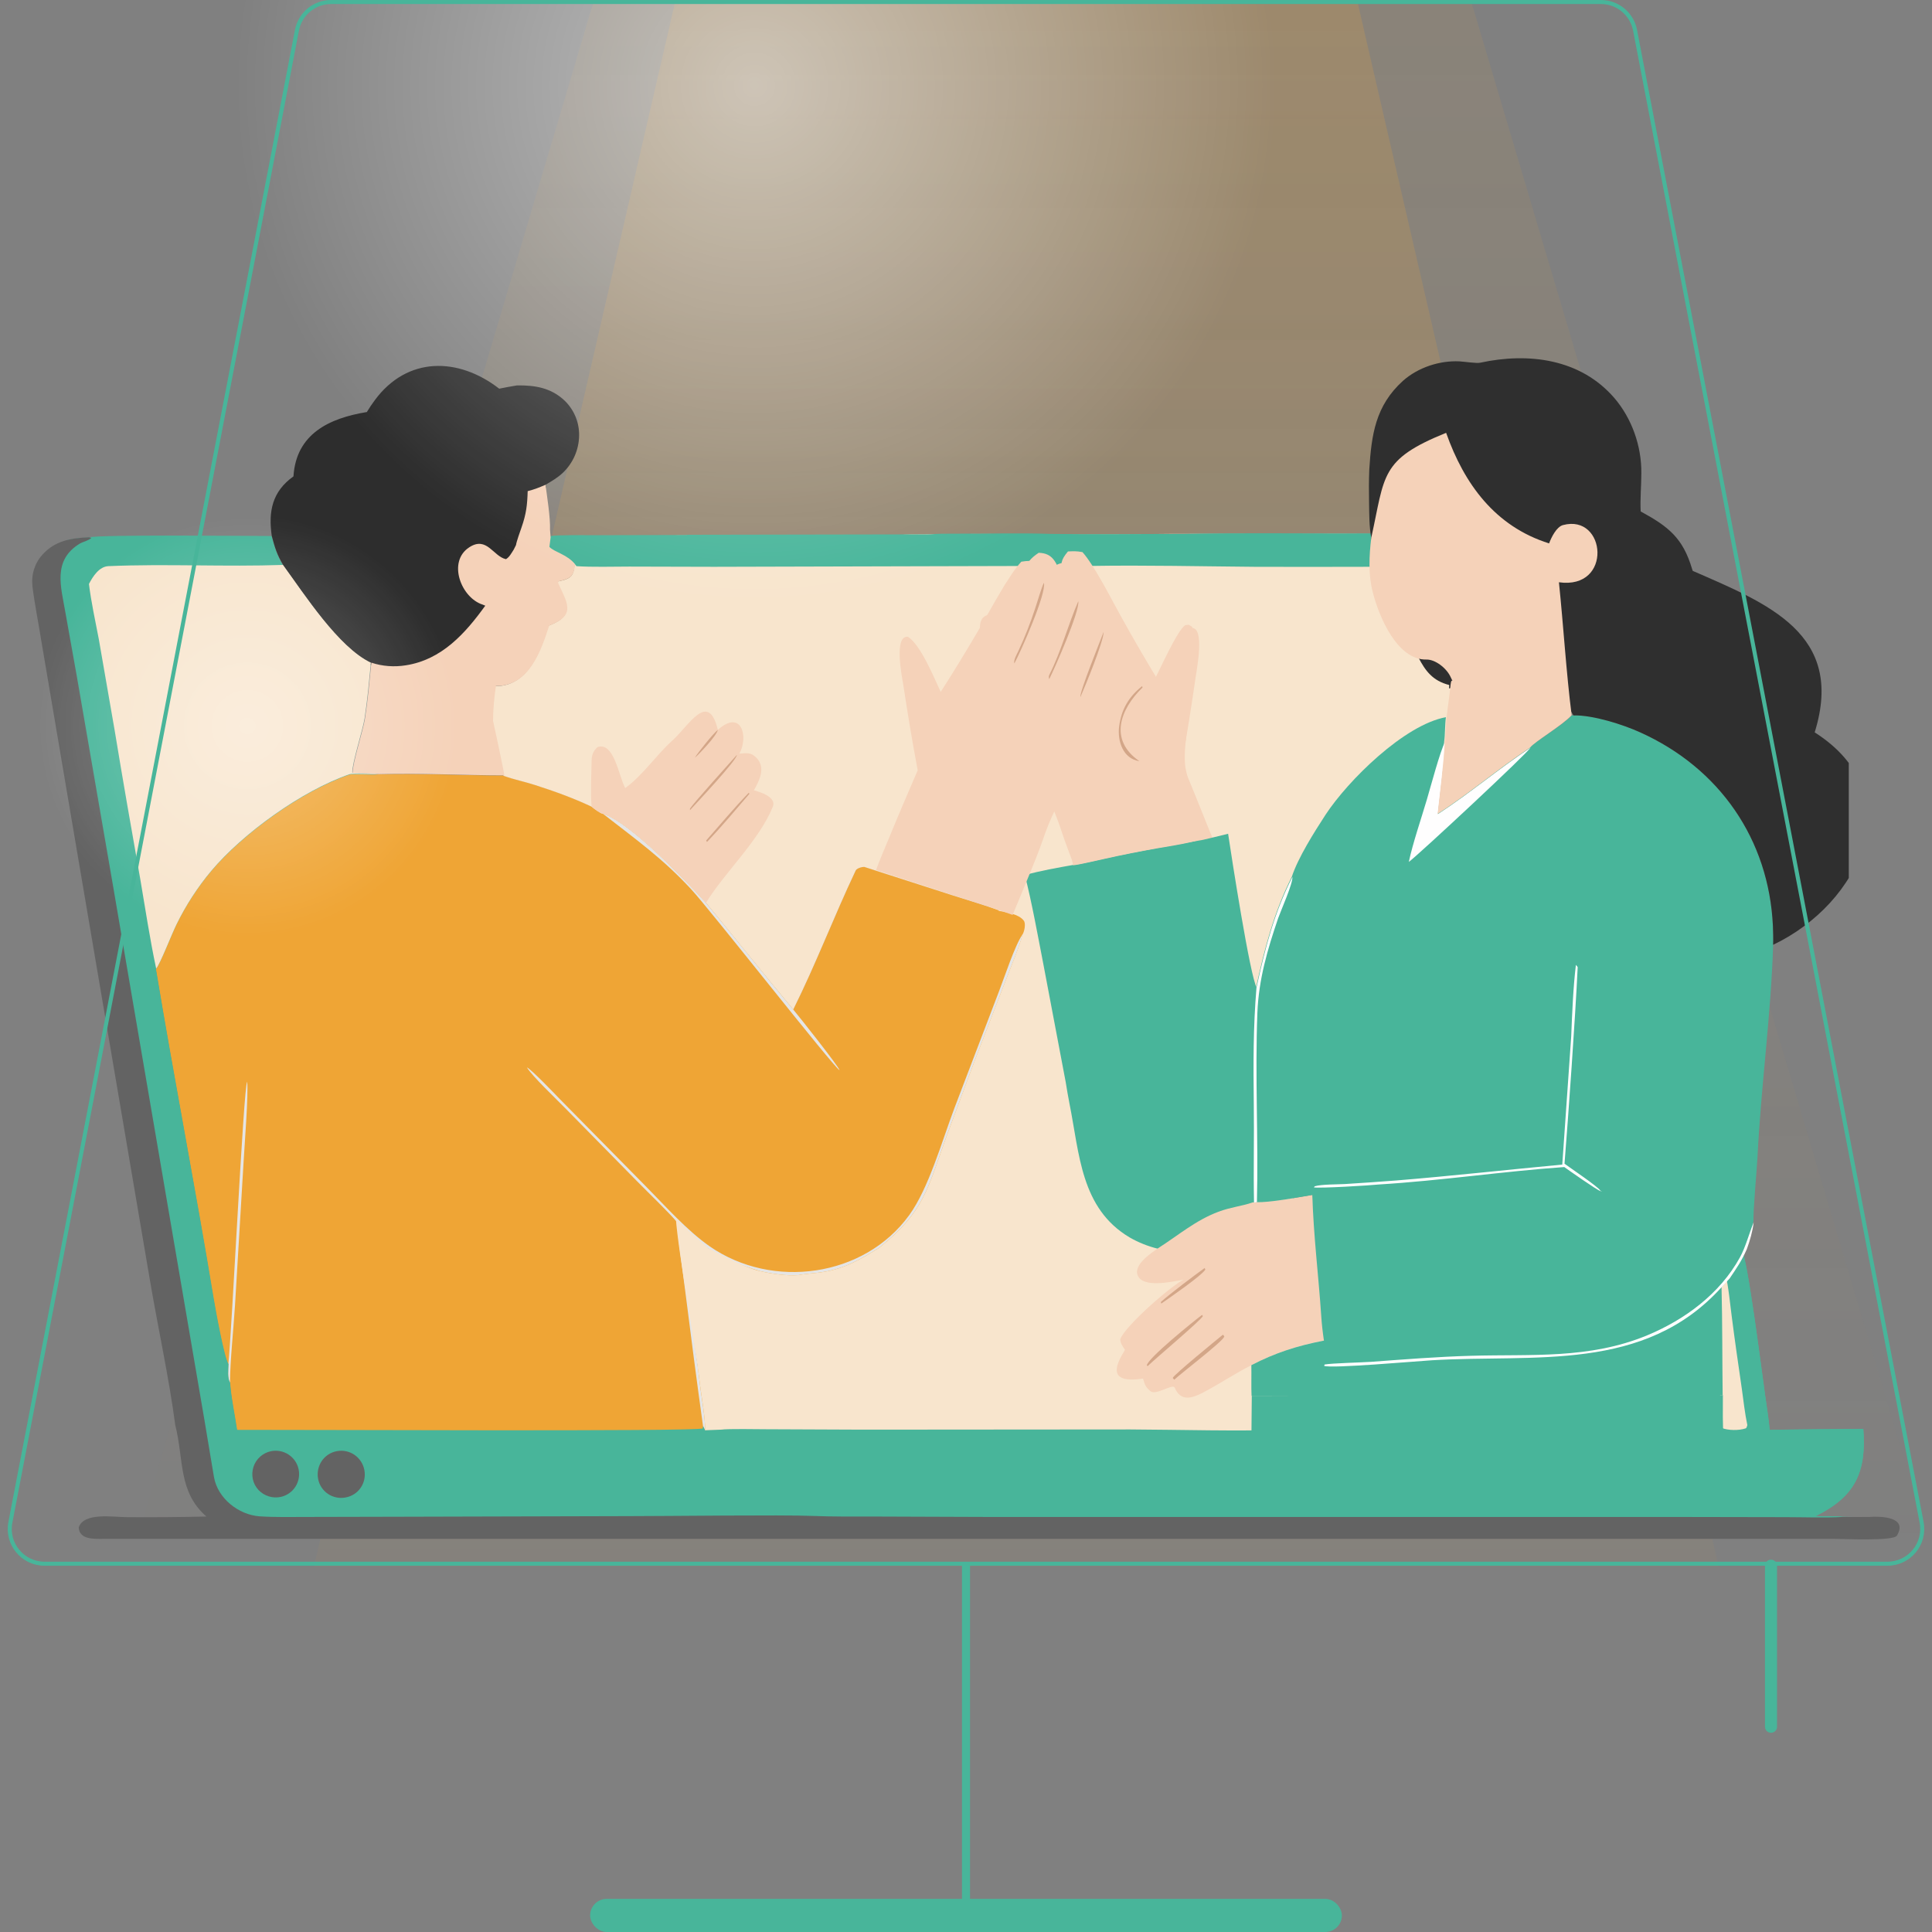
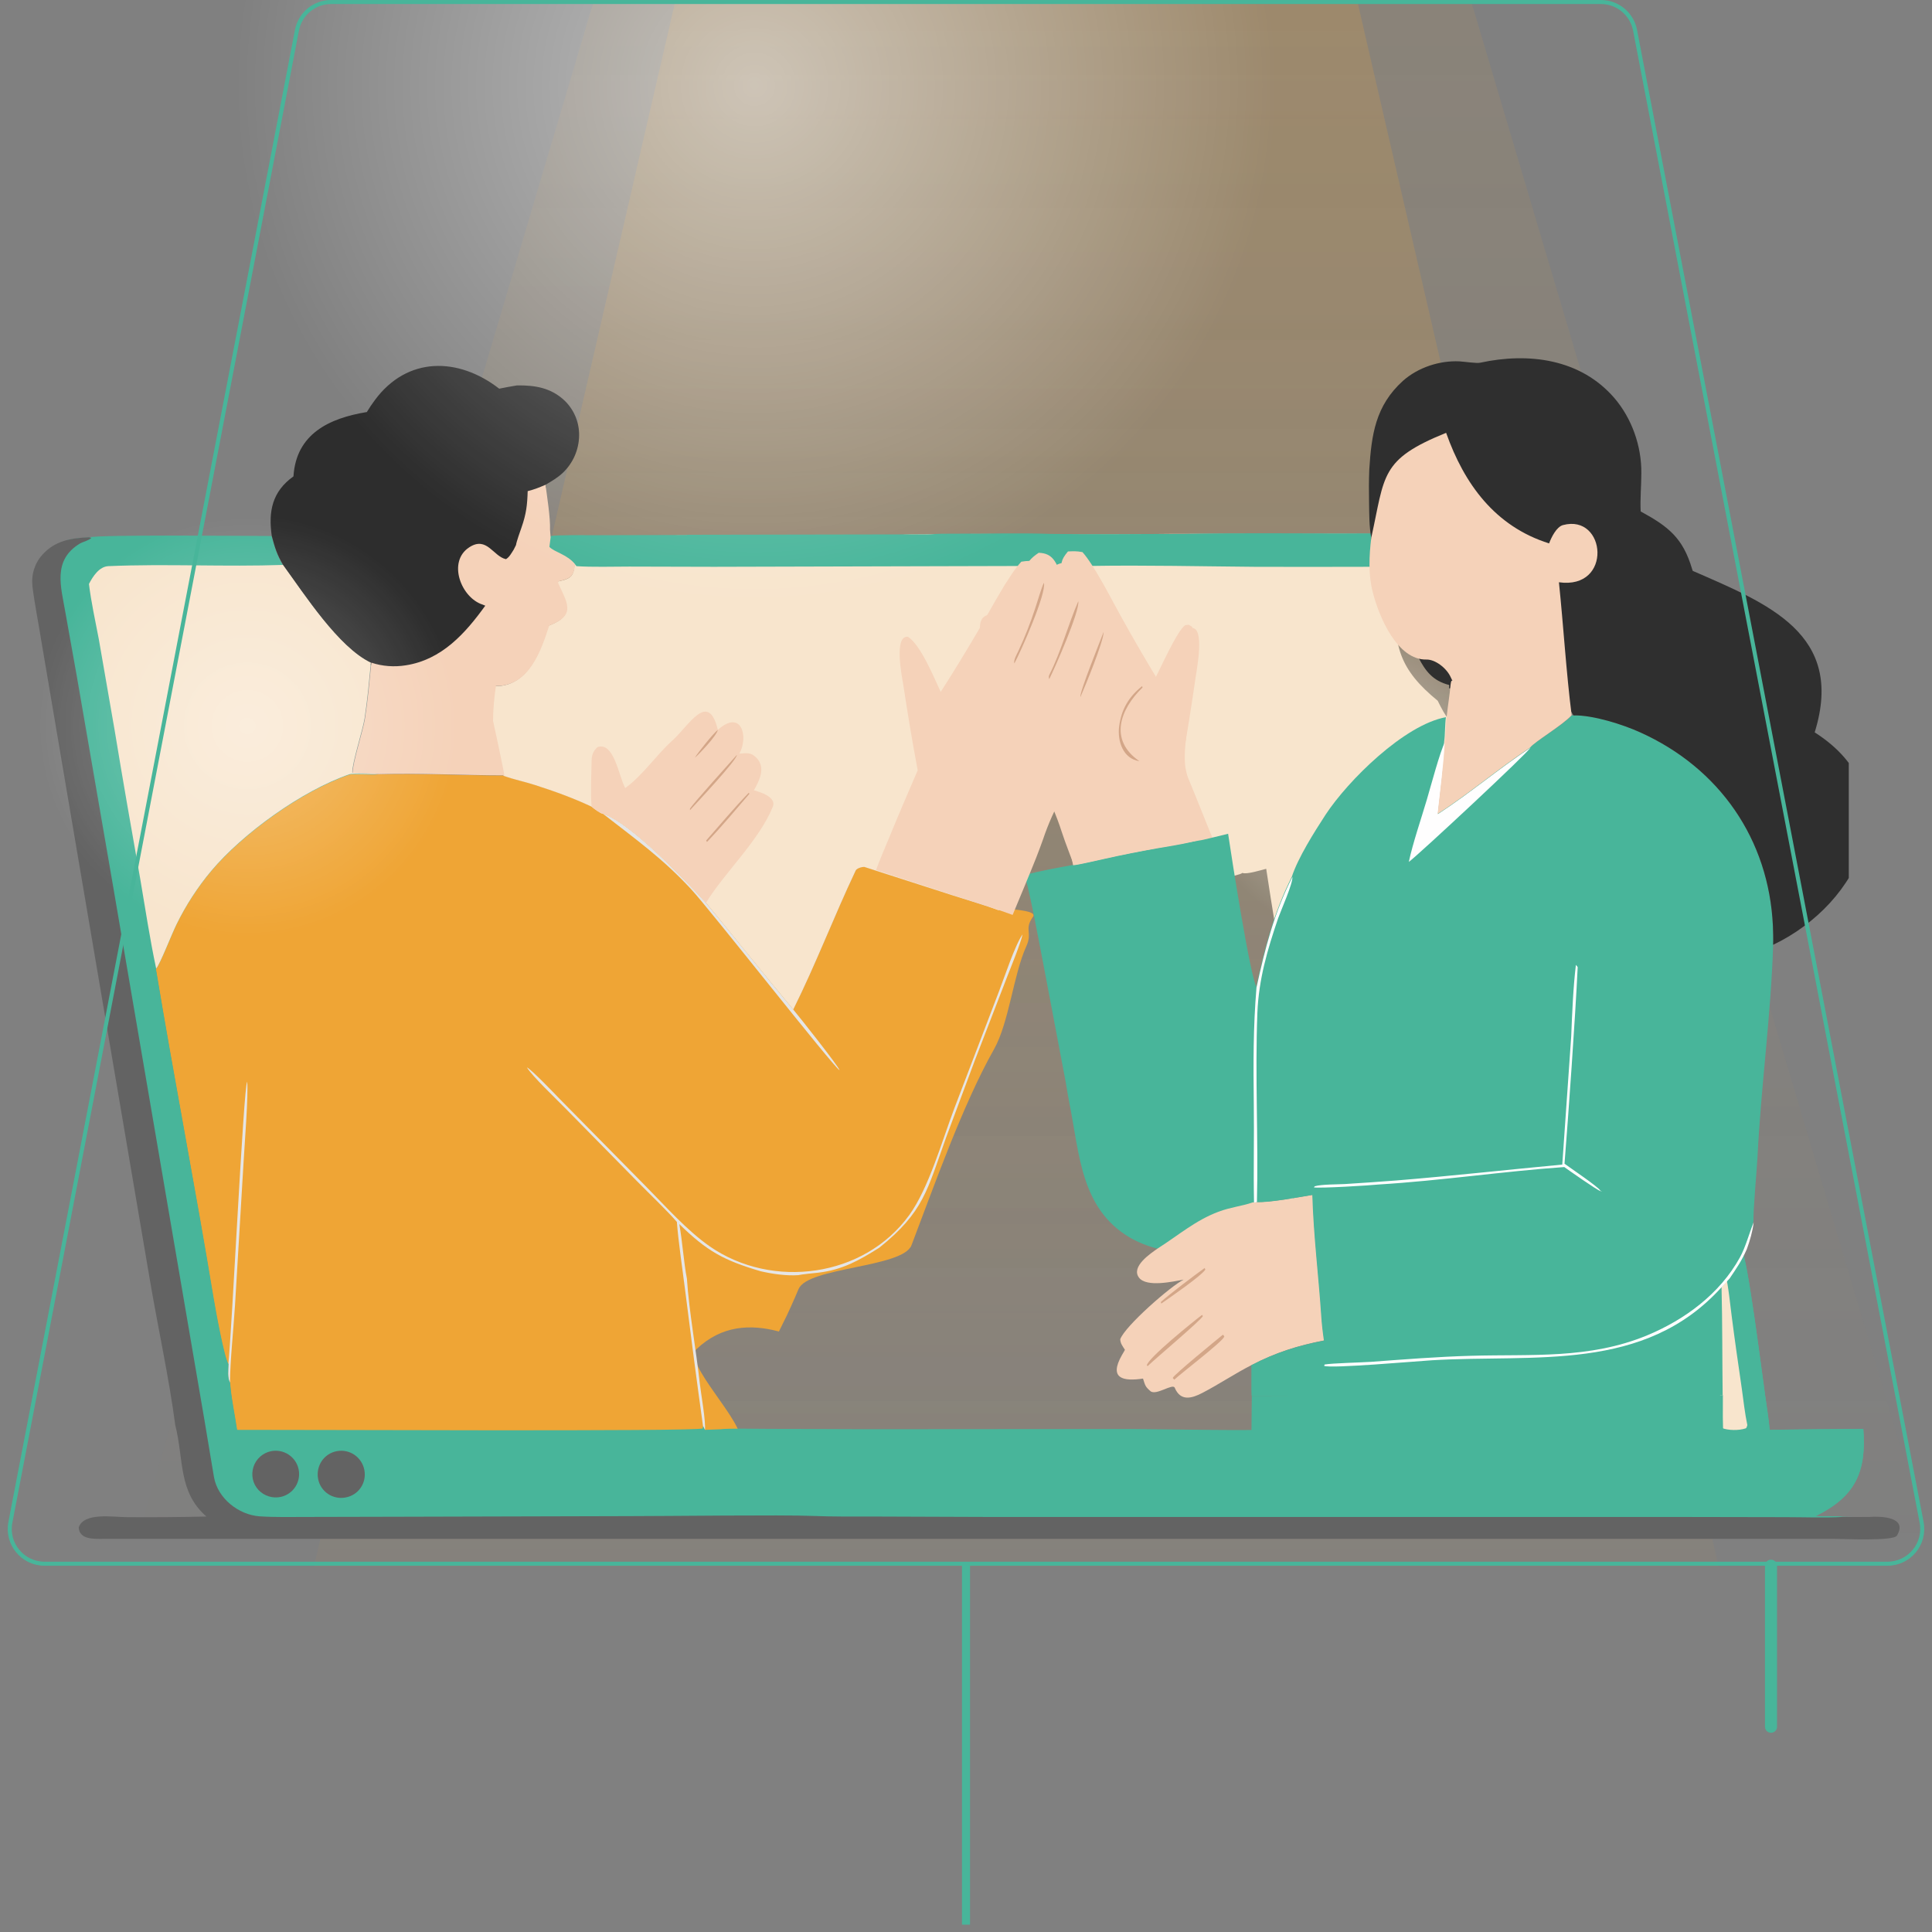
<svg xmlns="http://www.w3.org/2000/svg" width="420" height="420" viewBox="0 0 420 420" fill="none">
  <rect x="0" y="0" width="420" height="420" fill="#808080" stroke="none" />
  <g clip-path="url(#clip0_7127_23026)">
    <path d="M137.132 -26.906H311.743L420.875 340.594H28L137.132 -26.906Z" fill="url(#paint0_linear_7127_23026)" />
    <path d="M153.076 -26.906H288.799L373.625 340.594H68.25L153.076 -26.906Z" fill="url(#paint1_linear_7127_23026)" />
    <circle cx="295.426" cy="169.199" r="34.852" fill="url(#paint2_radial_7127_23026)" fill-opacity="0.5" />
    <g clip-path="url(#clip1_7127_23026)">
      <path d="M160.954 313.511C162.156 309.324 148.258 296.316 151.465 293.242C156.9 288.12 163.137 287.808 169.329 289.456C169.908 288.298 170.487 287.14 171.066 285.937C171.645 284.689 172.224 283.442 172.759 282.195C173.026 281.571 173.293 280.947 173.56 280.324C173.56 280.279 173.605 280.279 173.605 280.235C175.565 275.424 196.279 275.602 198.15 270.702C203.095 257.739 209.287 240.142 216.103 228.07C219.355 222.279 220.335 211.811 223.097 205.752C224.522 202.678 222.562 202.055 224.567 199.293C225.725 197.689 218.106 197.674 214.944 197.11C212.405 196.264 209.465 195.373 207.149 194.615L187.905 188.423C187.37 188.379 186.256 188.735 186.034 189.181C181.267 199.248 177.436 209.405 172.447 219.428C166.121 211.855 159.795 203.881 153.47 196.219C149.282 191.586 136.765 178.489 131.107 176.886C130.484 176.797 129.147 175.772 128.613 175.327C124.648 173.456 120.461 171.941 116.273 170.605C114.09 169.892 111.596 169.402 109.458 168.6C100.815 168.6 90.57 168.065 82.195 168.333C80.992 168.466 76.493 168.199 75.958 168.377C65.445 171.986 52.616 181.34 45.845 189.403C42.86 192.967 40.321 196.887 38.272 201.075C37.292 203.035 34.708 209.717 33.862 210.652C37.826 234.619 42.504 258.496 46.424 282.462C46.825 284.823 48.696 295.203 49.631 296.673C49.631 297.92 49.408 299.746 49.987 300.682C50.255 304.067 51.012 307.587 51.502 310.972" fill="#EFA535" />
      <path d="M222.295 203.124C221.983 204.772 219.756 210.296 218.998 212.211L211.871 230.654L205.679 247.27C201.58 258.629 200.868 263.441 191.156 271.236C186.746 273.998 183.183 276.047 177.882 276.671C176.991 276.76 174.273 277.027 173.516 277.206C170.932 277.384 167.858 276.938 165.364 276.359C157.345 273.998 153.693 271.994 147.679 266.113C148.347 269.855 148.659 274.577 149.327 277.963C149.817 285.269 151.332 293.421 152.133 300.771C152.401 303.087 153.47 309.012 153.247 310.972L152.846 310.126C151.465 300.236 150.173 290.302 148.926 280.368C148.347 275.735 147.501 270.212 147.144 265.623C144.828 262.995 141.086 259.431 138.547 256.848L122.822 240.855C120.951 238.94 115.694 233.95 114.536 232.035C115.56 232.525 120.416 237.603 121.619 238.851L140.373 257.872C144.694 262.238 149.282 267.45 154.316 270.969C167.903 280.368 187.86 277.696 197.66 264.153C201.892 258.318 204.788 248.027 207.461 240.944L217.172 215.508C218.285 212.657 220.646 205.44 222.295 203.124Z" fill="#E5E5E5" />
      <path d="M131.107 176.93C136.809 178.579 149.327 191.675 153.47 196.264C159.796 203.881 166.121 211.9 172.447 219.473C173.694 220.943 182.381 231.901 182.514 232.659C181.312 232.124 154.405 197.778 150.218 193.279C144.16 186.731 138.502 182.677 131.107 176.93Z" fill="#E5E5E5" />
      <path d="M49.631 296.673C50.433 289.1 52.927 236.445 53.729 235.153C54.041 237.826 53.15 249.007 52.972 252.304L51.101 283.576C50.789 288.61 50.032 295.782 49.987 300.637C49.408 299.746 49.631 297.875 49.631 296.673Z" fill="#E5E5E5" />
      <path d="M14.528 117.505C13.904 119.554 13.37 121.603 12.969 123.697C12.791 124.588 12.434 125.657 12.479 126.548C12.524 126.147 12.568 125.79 12.657 125.389C12.613 125.79 12.568 126.191 12.524 126.637C12.479 127.038 12.434 127.439 12.434 127.884C12.123 131.715 12.167 135.546 12.39 139.333C12.791 147.262 13.949 155.102 14.528 162.987C14.573 163.522 14.617 164.012 14.662 164.546C14.706 164.947 14.974 166.551 14.662 165.036C14.35 163.477 14.795 165.883 14.884 166.284C15.152 167.798 15.508 169.313 15.864 170.827C16.666 174.035 17.691 177.198 18.76 180.316C20.987 186.909 23.438 193.457 24.863 200.273C26.467 207.98 27.268 215.953 28.204 223.749C29.095 231.055 29.808 238.405 30.565 245.711C31.322 253.061 32.035 260.367 32.926 267.673C33.149 269.543 33.371 271.414 33.594 273.241C33.683 274.043 33.772 274.845 33.906 275.646C33.95 275.914 33.995 276.226 34.04 276.448C34.574 280.101 35.064 283.754 35.777 287.407C38.405 301.261 43.617 314.536 45.889 328.479C45.978 328.925 46.023 329.37 46.067 329.816C49.141 329.994 52.215 330.484 55.288 330.885C55.556 330.929 55.868 330.974 56.135 331.018C56.269 331.018 56.536 331.063 56.848 331.107C57.427 331.196 58.006 331.241 58.585 331.33C60.322 331.508 62.104 331.642 63.886 331.776C67.405 331.998 70.969 332.221 74.488 332.399C88.342 333.112 102.196 333.335 116.05 333.468C130.172 333.557 144.249 333.335 158.37 334.092C160.553 334.226 162.78 334.359 164.963 334.493H169.239C170.175 333.825 171.244 333.335 172.402 333.112C182.069 331.063 191.914 330.84 201.759 331.597C210.935 332.31 220.112 333.647 229.288 334.137C237.441 334.582 245.414 333.78 253.522 332.845C261.941 331.909 270.316 331.909 278.78 332.087C296.109 332.444 313.437 333.379 330.722 334.048C337.003 334.27 343.239 334.448 349.52 334.493H367.116C372.061 334.448 376.961 334.359 381.906 334.226C386.049 334.092 390.192 334.092 394.335 334.003C396.696 333.958 399.012 333.736 401.373 333.513C401.418 333.29 401.462 333.112 401.462 332.889C401.685 331.731 402.13 330.706 402.709 329.771C401.997 329.771 401.328 329.771 400.571 329.726C399.101 329.548 396.25 329.637 394.646 329.593C403.333 325.361 405.783 320.015 405.07 310.616C398.299 310.66 391.484 310.705 384.712 310.839C384.534 308.567 384 305.404 383.688 303.043C383.02 298.365 379.946 273.865 378.654 271.682C377.585 274.087 376.694 275.335 375.224 277.517L373.709 279.255C373.888 286.382 373.843 293.643 373.932 300.815L279.983 300.949L279.938 310.705C269.425 311.106 256.462 310.705 245.726 310.66L187.682 310.705L166.522 310.616C164.651 310.616 158.281 310.482 156.722 310.705L153.247 310.839L152.846 309.992L152.757 310.527C151.599 311.239 63.084 310.794 51.547 310.839C51.056 307.453 50.255 303.934 50.032 300.548C49.408 299.613 49.631 297.786 49.676 296.539C48.74 295.113 46.869 284.689 46.468 282.328C42.548 258.496 37.871 234.619 33.906 210.652C34.752 209.717 37.381 202.99 38.316 201.075C40.365 196.887 42.904 192.967 45.889 189.403C52.705 181.34 65.49 171.986 76.003 168.377C76.537 168.199 81.037 168.466 82.239 168.333C80.858 168.155 78.186 168.199 76.537 168.065C76.448 166.061 78.854 158.666 79.21 156.261C79.834 152.207 80.19 148.198 80.591 144.099C73.597 140.758 66.203 129.31 61.525 122.895C60.144 120.534 59.788 119.153 59.03 116.525C54.398 116.525 21.255 116.168 19.295 116.836C17.602 116.926 15.998 117.059 14.439 117.46C14.528 117.46 14.528 117.46 14.528 117.505Z" fill="#48B59A" />
      <path d="M378.654 271.726C379.946 273.909 383.02 298.41 383.688 303.087C384 305.448 384.534 308.611 384.712 310.883C391.484 310.749 398.299 310.705 405.07 310.66C405.783 320.06 403.288 325.405 394.646 329.637C396.206 329.637 399.101 329.593 400.571 329.771C397.186 329.994 391.84 329.816 388.276 329.816L363.909 329.771H291.075H214.766L189.998 329.682C185.588 329.682 181.089 329.726 176.679 329.548C169.997 329.281 164.651 324.96 162.78 318.634C161.934 315.872 162.112 313.645 162.335 310.838C160.419 310.838 158.726 310.883 156.811 310.794C158.37 310.571 164.74 310.705 166.611 310.705L187.771 310.794L245.815 310.749C256.551 310.794 269.47 311.195 280.027 310.794L280.072 301.038L374.021 300.905C373.888 293.732 373.932 286.471 373.798 279.344L375.313 277.606C376.694 275.379 377.585 274.132 378.654 271.726Z" fill="#48B59A" />
      <path d="M375.18 277.562C375.625 278.676 376.249 284.511 376.472 286.249C377.14 291.461 377.897 296.717 378.654 301.885C379.011 304.468 379.323 307.275 379.857 309.814C379.724 310.17 379.724 310.438 379.456 310.527C377.986 311.017 375.67 310.972 374.333 310.438L374.111 309.547C373.843 307.319 373.932 303.221 373.932 300.815C373.799 293.643 373.843 286.382 373.71 279.255L375.18 277.562Z" fill="#F8E5CD" />
      <path d="M19.384 116.792L19.874 116.926C19.295 117.505 18.181 117.727 17.424 118.128C11.321 121.781 13.281 127.617 14.216 133.141L16.711 147.084L24.418 191.675L39.608 280.457L44.464 308.834C45.176 312.932 45.8 317.031 46.513 321.084C47.315 325.717 51.814 329.281 56.402 329.637C59.832 329.86 63.307 329.771 66.737 329.771L86.427 329.726L136.765 329.593C145.496 329.593 169.952 329.281 176.59 329.548C180.955 329.726 185.455 329.682 189.909 329.682L214.677 329.771H290.986H363.82L388.187 329.816C391.751 329.816 397.097 329.994 400.482 329.771C402.353 329.816 403.912 329.771 406.451 329.771C408.857 329.593 414.826 329.726 412.376 333.825C411.619 335.072 400.705 334.538 399.057 334.538H372.418H287.912H22.324C20.409 334.538 17.246 334.716 17.112 332.043C18.27 328.702 24.596 329.816 27.581 329.816C33.327 329.86 39.074 329.816 44.865 329.682C38.673 324.247 40.009 317.298 38.094 309.769C36.757 299.568 34.263 288.253 32.525 277.918L14.261 170.471L9.005 139.466C8.381 135.457 7.534 131.403 7.044 127.394C6.777 124.899 7.534 122.449 9.227 120.578C11.989 117.505 15.508 116.97 19.384 116.792Z" fill="#636363" />
      <path d="M19.339 126.949C20.186 125.3 21.567 123.162 23.571 123.073C36.133 122.539 49.052 123.251 61.569 122.806C66.247 129.221 73.597 140.669 80.636 144.01C80.235 148.108 79.878 152.118 79.255 156.171C78.898 158.577 76.493 165.972 76.582 167.976C78.23 168.11 80.903 168.066 82.284 168.244C81.081 168.377 76.582 168.11 76.047 168.288C65.534 171.897 52.705 181.251 45.934 189.314C42.949 192.878 40.41 196.798 38.361 200.986C37.381 202.946 34.797 209.628 33.95 210.563C32.569 204.104 31.59 197.511 30.476 191.007C28.56 180.227 26.689 169.491 24.907 158.666L21.477 138.932C20.765 135.19 19.785 130.735 19.339 126.949Z" fill="#F8E5CD" />
      <path d="M73.197 315.471C76.003 314.937 78.676 316.763 79.21 319.57C79.745 322.376 77.918 325.049 75.112 325.539C72.35 326.074 69.633 324.247 69.143 321.441C68.653 318.634 70.435 316.006 73.197 315.471Z" fill="#636363" />
      <path d="M58.942 315.471C61.659 314.937 64.332 316.674 64.911 319.392C65.49 322.109 63.797 324.782 61.08 325.405C59.298 325.806 57.427 325.227 56.18 323.891C54.932 322.554 54.531 320.639 55.111 318.857C55.69 317.12 57.16 315.828 58.942 315.471Z" fill="#636363" />
      <path d="M219.711 116.168C228.442 116.302 237.441 116.168 246.216 116.168C256.774 115.946 267.688 116.079 278.246 116.079C286.353 116.079 295.352 115.901 303.37 116.213C303.281 118.396 303.281 120.578 303.326 122.717C303.37 125.078 303.326 127.483 303.771 129.8C302.613 140.224 304.306 145.614 312.547 152.34C314.195 155.681 315.487 158.132 319.362 159.156C319.229 161.339 319.051 163.433 318.828 165.615C310.498 167.13 299.316 178.222 294.817 185.082C292.545 188.513 289.338 193.635 288.091 197.466C284.482 204.594 282.611 211.811 280.963 219.562C279.627 217.245 275.929 193.368 275.261 188.869C274.236 189.136 270.895 190.161 270.094 189.76C269.336 190.428 262.565 191.497 261.184 191.72C257.62 192.344 254.057 193.056 250.493 193.858C249.201 194.125 245.548 195.016 244.39 195.105C243.677 191.809 241.851 181.207 241.005 178.668C240.425 176.975 233.298 166.239 231.917 164.101C228.531 170.382 224.968 176.351 222.785 183.122C222.339 184.459 221.805 185.84 221.315 187.176C219.978 190.784 218.597 194.348 217.127 197.912C214.232 196.798 210.178 195.64 207.149 194.66L187.905 188.468C187.37 188.423 186.256 188.78 186.034 189.225C181.267 199.293 177.436 209.45 172.447 219.473C166.121 211.9 159.796 203.926 153.47 196.264C149.283 191.631 136.765 178.534 131.107 176.93C130.484 176.841 129.147 175.817 128.613 175.371C124.648 173.5 120.461 171.986 116.273 170.649C114.091 169.936 111.596 169.446 109.458 168.645C109.369 167.575 107.453 159.022 107.052 158.978L107.008 156.751C107.008 154.3 107.275 151.583 107.631 149.178C114.848 149.222 117.432 141.56 119.213 136.036C119.392 135.947 119.57 135.903 119.748 135.813C125.138 133.631 122.955 130.824 121.129 126.726L121.263 126.414C123.846 125.835 124.693 125.523 124.915 122.761C123.401 120.623 120.416 120.088 119.347 118.93L119.614 116.881L119.793 116.658C120.728 116.391 126.92 116.48 128.301 116.48L146.788 116.436L147.233 116.391L195.567 116.302C197.037 116.168 198.64 116.168 200.11 116.168C206.659 116.168 213.252 115.946 219.711 116.168Z" fill="#F8E5CD" />
-       <path d="M319.273 144C311.032 137.273 302.613 140.268 303.771 129.844C303.325 127.528 303.37 125.122 303.325 122.761C289.07 122.895 274.815 122.939 260.516 122.895C249.78 122.806 238.599 122.538 227.863 122.717L227.774 122.939C231.516 125.345 230.759 127.127 230.046 131.136C230.937 129.844 232.808 127.661 234.456 128.998C236.505 130.646 236.149 133.853 236.015 136.081C238.688 136.081 240.871 135.992 240.693 139.511C240.47 139.912 238.599 147.084 238.109 148.42C238.51 149.178 239.267 150.514 239.579 151.271L239.312 151.717L237.975 149.222C237.485 150.469 235.659 154.835 235.525 155.949C235.08 156.261 235.213 156.038 235.08 156.528C234.01 159.067 232.941 161.651 231.872 164.19C228.487 170.471 224.923 176.44 222.74 183.211C222.295 184.548 221.76 185.929 221.27 187.265C219.934 190.874 218.553 194.437 217.083 198.001C218.775 198.357 221.448 198.669 222.562 200.139C223.052 200.808 222.696 202.545 222.25 203.213C221.938 204.861 219.711 210.385 218.954 212.301L211.826 230.743L205.679 247.27C201.58 258.629 200.868 263.441 191.156 271.236C186.746 273.998 183.183 276.047 177.881 276.671C176.991 276.76 174.273 277.027 173.516 277.206C170.932 277.384 167.858 276.938 165.364 276.359C161.711 275.513 158.147 273.419 153.96 271.37C151.421 269.009 148.57 266.692 146.921 264.822C147.411 272.127 151.332 293.421 152.133 300.726C152.401 303.043 153.47 308.968 153.247 310.928L156.722 310.794C158.281 310.571 164.651 310.705 166.522 310.705L187.682 310.794L245.726 310.749C256.462 310.794 269.381 311.195 279.938 310.794L279.983 301.038C279.894 299.301 279.983 296.806 279.938 294.935C284.749 292.441 289.115 291.06 294.416 290.035C294.193 288.565 293.971 286.65 293.881 285.179C293.347 277.161 292.322 268.964 292.1 260.99C289.427 261.436 283.502 262.55 280.963 262.416L280.384 262.505C280.25 256.09 280.428 249.408 280.339 242.949C280.25 234.975 280.206 227.58 280.874 219.651C282.567 211.9 284.393 204.728 288.001 197.556C289.249 193.725 292.501 188.602 294.728 185.172C299.227 178.311 310.453 167.219 318.739 165.705C318.961 163.522 319.184 161.428 319.273 159.245C315.487 158.221 320.921 147.341 319.273 144Z" fill="#F8E5CD" />
      <path d="M228.366 116.065C237.866 116.208 247.657 116.065 257.205 116.065C268.692 115.826 280.566 115.97 292.053 115.97C300.874 115.97 310.665 115.779 319.389 116.113C319.292 118.45 319.292 120.787 319.341 123.076C303.831 123.219 288.321 123.267 272.763 123.219C261.082 123.124 248.917 122.837 237.236 123.028C235.637 122.79 231.904 122.885 230.16 122.885C228.706 122.837 228.172 122.79 226.67 123.028L155.228 123.219L136.81 123.171C133.418 123.171 128.571 123.314 125.323 123.076C123.675 120.787 120.428 120.214 119.265 118.974L119.556 116.78L119.75 116.542C120.767 116.256 127.504 116.351 129.007 116.351L149.121 116.303L149.606 116.256L202.194 116.16C203.793 116.017 205.538 116.017 207.137 116.017C214.165 116.065 221.338 115.826 228.366 116.065Z" fill="#48B59A" />
      <path d="M135.918 171.317C139.705 168.6 142.69 164.101 146.12 161.027C149.728 157.82 153.96 149.979 156.054 158.666C161.176 154.078 162.78 160.136 160.731 163.834C162.29 163.744 163.181 163.477 164.384 164.68C166.567 166.818 165.097 169.669 163.894 171.807C164.072 171.897 169.017 172.966 167.992 175.416C164.963 182.811 157.613 189.537 153.47 196.264C149.282 191.631 136.765 178.534 131.107 176.93C130.484 176.841 129.147 175.817 128.613 175.371C128.345 172.52 128.568 168.244 128.613 165.304C128.613 164.19 129.014 163.165 129.905 162.408C133.513 161.205 134.493 168.734 135.918 171.317Z" fill="#F5D2B9" />
      <path d="M156.053 158.666C155.786 159.958 152.133 163.789 151.064 164.724C151.688 163.611 155.073 159.423 156.053 158.666Z" fill="#D3A688" />
      <path d="M160.196 164.101C160.196 165.259 151.421 174.569 149.995 176.128V175.817C150.574 174.748 158.86 165.615 160.196 164.101Z" fill="#D3A688" />
      <path d="M162.78 172.342L162.914 172.565C159.929 176.039 156.855 179.737 153.692 183.033L153.514 182.721C156.454 179.38 159.662 175.549 162.78 172.342Z" fill="#D3A688" />
      <path d="M288.09 197.511C288.18 198.847 285.863 204.015 285.239 205.752C283.101 212.033 281.364 217.914 281.097 224.64C280.607 237.158 281.319 249.854 281.008 262.371L280.428 262.461C280.295 256.046 280.473 249.364 280.384 242.904C280.295 234.93 280.25 227.536 280.918 219.606C282.611 211.811 284.438 204.639 288.09 197.511Z" fill="#E5E5E5" />
      <path d="M114.937 113.941C114.803 110.823 116.318 107.972 118.679 106.012C118.634 105.789 118.634 105.611 118.589 105.388C119.881 104.631 121.262 103.829 122.331 102.804C124.559 100.71 125.851 97.77 125.895 94.697C125.94 91.846 124.826 89.128 122.777 87.124C119.792 84.273 116.273 83.738 112.397 83.783C111.061 84.005 109.814 84.228 108.522 84.495C99.612 77.591 88.52 77.457 81.482 86.99C80.858 87.836 80.279 88.683 79.745 89.574C71.593 90.91 64.376 94.296 63.797 103.561C59.164 106.858 58.318 111.179 59.075 116.48C59.788 119.153 60.188 120.489 61.569 122.85C66.247 129.265 73.597 140.714 80.635 144.055C80.635 144.233 80.591 144.367 80.591 144.545C80.992 144.723 81.348 144.901 81.705 145.079C83.13 145.079 84.511 145.347 85.847 145.881C86.204 145.837 86.605 145.792 86.649 145.747C87.139 145.658 87.674 145.569 88.164 145.48C90.837 144.99 93.554 144.589 96.182 143.921C97.341 143.654 98.499 143.297 99.612 142.941C99.702 142.896 99.791 142.896 99.88 142.852C99.657 142.807 100.103 142.406 100.949 142.406C101.172 142.273 101.394 142.139 101.617 142.05C101.795 141.827 102.374 141.204 102.82 140.892C103.132 140.402 103.399 139.867 103.666 139.377C104.245 138.219 104.691 137.061 105.181 135.903C105.671 134.789 106.205 133.631 106.874 132.606C107.141 132.205 107.408 131.849 107.675 131.492C108.21 130.78 108.789 130.067 109.324 129.354C108.299 130.601 109.502 128.998 109.725 128.731C109.814 127.661 109.947 126.548 110.126 125.479C110.437 123.563 111.239 121.87 112.041 120.133C112.264 119.643 112.487 119.108 112.754 118.618C113.288 117.193 114.001 115.946 114.892 114.876C114.937 114.475 114.937 114.208 114.937 113.941Z" fill="#2D2D2D" />
      <path d="M125.004 122.717C123.49 120.578 120.505 120.044 119.436 118.886L119.703 116.837L119.569 115.188C119.659 112.56 118.946 108.061 118.589 105.388C117.119 106.012 116.273 106.368 114.714 106.769C114.625 109.798 114.402 111.714 113.377 114.654C113.11 115.411 112.264 117.772 112.175 118.485L111.685 119.465C111.195 120.222 110.749 121.113 109.992 121.558C107.23 120.979 105.849 116.48 102.018 118.975C97.207 122.093 100.236 129.978 104.958 131.448C105.136 131.537 105.315 131.582 105.493 131.671C101.127 137.729 96.004 143.431 88.209 144.634C85.714 145.035 83.13 144.857 80.725 144.055C80.324 148.153 79.967 152.162 79.344 156.216C78.987 158.622 76.582 166.016 76.671 168.021C78.319 168.155 80.992 168.11 82.373 168.288C90.748 168.021 100.993 168.556 109.636 168.556C109.546 167.486 107.185 156.706 107.185 156.706C107.185 154.256 107.453 151.539 107.809 149.133C115.026 149.178 117.609 141.516 119.391 135.992C119.569 135.903 119.748 135.858 119.926 135.769C125.316 133.586 123.133 130.78 121.307 126.681L121.44 126.37C123.891 125.79 124.737 125.434 125.004 122.717Z" fill="#F5D2B9" />
    </g>
    <g clip-path="url(#clip2_7127_23026)">
      <path d="M217.645 133.475C217.5 131.241 217.16 128.036 219.199 126.337C220.85 124.977 222.695 127.162 223.569 128.473C222.841 124.394 222.064 122.646 225.803 120.17C229.008 120.267 229.542 122.355 230.805 125.026C230.659 122.404 230.513 121.869 232.164 119.878C233.475 119.83 233.961 119.781 235.321 120.024C237.894 122.889 241.633 130.319 243.721 134.058C246.441 138.962 249.257 143.818 252.171 148.577C253.53 145.518 256.395 138.234 258.969 136.534C262.028 136.146 260.134 145.663 259.891 147.411C259.017 153.53 258.046 159.648 256.929 165.767C258.969 170.72 260.96 175.673 262.951 180.626C263.291 181.451 265.136 185.773 265.282 186.259L246.246 192.474C243.236 193.445 239.254 194.611 236.389 195.728C234.981 192.134 233.621 188.541 232.261 184.899C231.776 183.588 231.242 182.18 230.805 180.82C228.62 173.973 225.123 167.952 221.773 161.639C220.704 159.066 213.275 137.165 213.032 136.826C212.886 133.378 214.974 133.475 217.645 133.475Z" fill="#F5D2B9" />
      <path d="M261.495 182.578C261.495 182.578 265.864 181.548 266.981 181.257C267.71 186.162 271.74 212.189 273.197 214.714C272.468 223.358 272.517 231.467 272.614 240.111C272.663 247.152 272.517 254.387 272.663 261.428L272.226 261.574C269.943 262.351 267.418 262.593 264.893 263.565C259.94 265.458 256.201 268.663 251.782 271.48C249.597 270.945 247.509 270.12 245.567 269.003C234.932 262.69 234.689 250.842 232.504 239.965C232.213 238.411 231.922 236.857 231.679 235.255L226.774 209.373C225.609 203.4 224.298 196.068 222.792 190.24C226.192 189.269 229.931 188.638 233.427 188.007C234.689 187.91 238.671 186.938 240.079 186.647C243.964 185.773 247.849 185.045 251.734 184.316C255.618 183.588 261.495 182.578 261.495 182.578Z" fill="#48B59A" />
      <path d="M273.245 261.282C276.062 261.428 282.52 260.214 285.385 259.728C285.628 268.469 286.745 277.404 287.327 286.096C287.425 287.747 287.667 289.786 287.91 291.389C282.132 292.506 277.373 294.011 272.128 296.73C268.487 298.576 265.039 300.906 261.397 302.8C259.066 304.014 256.638 304.694 255.376 301.683C254.939 300.664 251.297 303.48 250.083 302.412C248.966 301.44 248.966 301.198 248.48 299.692C244.207 300.324 240.954 299.741 243.916 294.545L244.401 293.72L244.547 293.428C244.013 292.603 243.576 292.069 243.527 291.146C244.547 288.281 254.55 279.54 257.318 278.181C255.133 278.569 249.257 279.929 247.606 277.744C245.81 275.364 250.083 272.499 251.782 271.334C256.201 268.518 259.94 265.264 264.893 263.419C267.467 262.448 269.943 262.205 272.226 261.428L272.663 261.282H273.245Z" fill="#F5D2B9" />
      <path d="M265.816 290.175C266.058 290.272 265.913 290.175 266.156 290.563C265.767 291.68 256.881 298.43 255.278 299.935C255.181 299.79 255.036 299.692 254.938 299.547C255.278 298.77 264.456 291.292 265.816 290.175Z" fill="#D3A688" />
      <path d="M261.3 285.853L261.494 286.096C261.203 286.921 251.248 295.273 249.5 296.973L249.306 296.827C249.5 295.273 259.503 287.213 261.3 285.853Z" fill="#D3A688" />
      <path d="M261.882 275.656L262.028 275.996C261.251 277.307 254.21 282.163 252.462 283.377C252.365 283.279 252.413 283.134 252.365 283.037C254.356 281.24 259.697 277.21 261.882 275.656Z" fill="#D3A688" />
      <path d="M272.128 303.431L374.539 303.286C374.539 305.908 374.442 310.375 374.733 312.803L374.539 313.872C373.665 314.26 352.688 314.066 350.26 314.066H299.807C290.726 314.066 281.112 313.92 272.031 314.114L272.128 303.431Z" fill="#48B59A" />
      <path d="M229.299 127.405C229.639 128.085 229.445 127.891 229.979 128.279L230.271 128.328C237.312 126.191 237.506 128.91 241.391 134.252C244.547 138.622 247.315 143.867 250.86 147.946C252.365 145.178 255.813 137.214 257.658 135.903C258.678 135.806 258.241 135.709 259.115 136.243C260.523 138.331 259.746 142.313 259.503 144.886L258.095 158.143C257.804 160.862 257.221 164.747 257.804 167.369C258.872 172.274 259.989 177.469 261.3 182.277C260.474 183.005 253.093 184.171 251.588 184.413C247.703 185.093 243.819 185.87 239.934 186.744C238.526 187.036 234.544 188.007 233.281 188.104C232.504 184.511 230.513 172.953 229.591 170.186C228.96 168.34 221.19 156.638 219.685 154.307C220.85 151.539 222.016 148.771 223.181 145.955C223.327 145.469 223.181 145.663 223.667 145.323C223.812 144.109 225.803 139.351 226.337 137.991L227.794 140.71L228.086 140.225C227.746 139.399 226.92 137.942 226.483 137.117C227.017 135.612 229.057 127.794 229.299 127.405Z" fill="#F5D2B9" />
      <path d="M229.979 128.279L230.27 128.328C232.553 132.552 236.34 139.593 238.088 143.77C237.214 143.041 230.61 129.979 229.979 128.279Z" fill="#D3A688" />
      <path d="M223.181 145.906C223.326 145.421 223.181 145.615 223.666 145.275C224.637 147.217 225.706 149.257 226.386 151.248C225.269 150.422 224.298 147.023 223.181 145.906Z" fill="#D3A688" />
      <path d="M227.794 140.71L228.085 140.225C229.008 141.973 229.93 143.575 230.513 145.421C229.736 144.401 228.474 141.924 227.794 140.71Z" fill="#D3A688" />
      <path d="M248.286 149.16L248.383 149.451C243.43 154.258 241.051 160.911 247.703 165.475C244.11 164.941 242.896 161.105 243.284 157.949C243.77 154.21 245.372 151.49 248.286 149.16Z" fill="#D3A688" />
      <path d="M341.665 155.521C345.938 155.278 352.736 157.463 356.572 159.211C373.811 166.981 384.542 182.471 385.416 201.312C385.465 202.672 385.514 204.031 385.465 205.391C385.028 220.347 382.794 236.469 382.066 251.522C381.92 254.338 381.095 263.176 381.192 265.555L381.143 265.653C380.9 267.643 380.318 269.683 379.638 271.528C378.473 274.15 377.501 275.51 375.899 277.889L374.248 279.783C374.442 287.553 374.394 295.468 374.491 303.286L272.08 303.431C271.983 301.538 272.08 298.818 272.031 296.779C277.276 294.059 282.034 292.554 287.813 291.437C287.57 289.835 287.327 287.747 287.23 286.144C286.648 277.404 285.531 268.469 285.288 259.777C282.374 260.262 275.916 261.476 273.148 261.331L272.517 261.428C272.371 254.435 272.565 247.152 272.468 240.11C272.371 231.418 272.323 223.358 273.051 214.714C274.896 206.265 276.887 198.447 280.82 190.629C282.18 186.453 285.725 180.869 288.153 177.13C293.057 169.651 305.294 157.56 314.326 155.909C314.083 157.706 314.18 159.697 313.938 161.299C313.743 166.155 312.918 172.079 312.384 176.984C319.376 172.419 325.543 167.175 332.487 162.562C333.555 161.299 339.771 157.657 341.665 155.521Z" fill="#48B59A" />
      <path d="M314.132 161.299C313.938 166.155 313.112 172.079 312.578 176.984C319.571 172.419 325.738 167.175 332.681 162.562C332.342 163.484 308.548 185.676 306.265 187.375C307.139 183.248 308.985 177.906 310.199 173.779C311.024 171.011 313.064 163.29 314.132 161.299Z" fill="#FFFEFE" />
      <path d="M374.296 279.783C357.446 298.478 333.604 294.351 311.267 295.71C308.062 295.905 289.27 297.556 287.861 296.924L287.958 296.633C289.609 296.342 295.922 296.196 298.107 296.05C305.245 295.516 312.626 294.934 319.765 294.739C332.973 294.351 345.501 295.516 358.126 290.272C366.284 286.873 373.859 281.288 378.23 273.373C379.492 271.091 380.22 268.178 381.24 265.701C380.997 267.692 380.415 269.731 379.735 271.577C378.569 274.199 377.598 275.559 375.996 277.938L374.296 279.783Z" fill="white" />
      <path d="M280.966 190.629C281.063 192.086 278.538 197.719 277.858 199.612C275.527 206.459 273.634 212.869 273.342 220.201C272.808 233.846 273.585 247.686 273.245 261.331L272.614 261.428C272.468 254.435 272.663 247.152 272.565 240.111C272.468 231.418 272.42 223.358 273.148 214.714C274.993 206.265 276.984 198.398 280.966 190.629Z" fill="white" />
      <path d="M342.587 209.761C342.733 209.907 342.83 210.053 342.976 210.247C342.442 221.512 340.936 242.684 340.111 252.979C341.276 253.853 347.443 257.98 347.929 258.854L348.317 259.049L347.88 258.903C347.152 258.709 341.082 254.435 340.062 253.707C326.806 254.63 313.306 256.669 299.758 257.495C298.01 257.689 286.89 258.369 285.628 258.126L285.822 257.883C287.327 257.446 290.678 257.495 292.426 257.398C296.165 257.155 299.904 256.912 303.595 256.621C315.491 255.649 327.68 254.29 339.625 253.173L341.568 225.3C341.762 220.396 342.005 214.52 342.587 209.761Z" fill="white" />
      <path d="M394.497 159.211C401.15 137.797 384.348 131.241 367.984 124.103L367.838 123.666C365.847 116.965 362.74 114.488 356.67 111.186C356.524 108.564 356.815 105.554 356.815 102.834C356.864 96.91 354.727 90.937 350.94 86.519C343.607 78.021 332.342 76.564 321.804 78.846C321.027 79.04 318.26 78.603 317.24 78.555C312.918 78.361 308.305 79.866 305.003 82.779C298.982 88.218 298.156 94.531 297.671 102.057C297.573 104.437 297.573 106.816 297.622 109.196C297.671 111.769 297.622 114.391 298.108 116.916C298.108 117.062 298.108 117.159 298.059 117.305C300.098 115.605 302.721 114.537 305.391 114.537C311.801 114.537 316.511 119.781 316.803 125.948C316.851 127.357 316.609 128.765 316.074 130.027C316.22 130.707 316.317 131.436 316.366 132.115C316.609 137.068 312.918 141.439 308.354 142.944C309.859 145.809 311.413 147.994 315.055 148.917C315.055 149.16 315.006 149.402 315.006 149.645C315.589 149.548 316.172 149.499 316.754 149.499C318.211 149.499 319.619 149.791 320.882 150.276C325.398 148.528 330.691 148.188 335.061 149.742C338.217 150.859 340.645 152.947 342.053 155.521C346.327 155.424 352.834 157.512 356.573 159.211C373.811 166.981 384.543 182.471 385.417 201.312C385.465 202.672 385.514 204.031 385.465 205.391C404.355 196.407 415.669 172.662 394.497 159.211Z" fill="#2F2F2F" />
      <path d="M298.108 116.868C301.118 103.32 299.953 99.921 314.375 94.094C318.308 105.214 325.009 114.44 336.76 118.13C337.246 116.819 338.363 114.537 339.771 114.149C349.192 111.623 350.648 128.231 338.897 126.58C339.868 135.903 340.5 146.392 341.665 155.472C339.771 157.609 333.507 161.299 332.633 162.513C325.689 167.126 319.571 172.371 312.53 176.935C313.064 172.031 313.841 166.107 314.083 161.251C314.375 159.357 314.278 157.463 314.52 155.569C314.763 153.287 315.152 151.053 315.346 148.82C315.54 146.926 316.171 149.062 315.395 147.266C314.472 145.178 311.947 143.332 310.102 143.381C303.789 143.527 299.807 134.155 298.447 128.813C297.428 124.977 297.622 120.85 298.108 116.868Z" fill="#F5D2B9" />
    </g>
    <path d="M240.425 135.412C240.563 133.187 240.93 129.982 238.819 128.336C237.122 127 235.195 129.181 234.277 130.472C235.011 126.422 235.837 124.686 231.938 122.283C228.588 122.372 228.084 124.464 226.753 127.089C226.937 124.464 227.074 123.974 225.331 121.971C223.954 121.927 223.45 121.882 222.028 122.105C219.366 124.953 215.467 132.297 213.31 135.99C210.466 140.841 207.575 145.648 204.501 150.41C203.079 147.384 200.143 140.174 197.39 138.438C194.179 138.038 196.151 147.517 196.427 149.253C197.344 155.35 198.354 161.402 199.501 167.455C197.39 172.351 195.28 177.246 193.261 182.186C192.894 183.032 190.876 187.841 190.446 189.132L210.377 195.64C213.497 196.619 217.111 197.781 220.139 198.894C221.607 195.334 223.817 190.108 225.239 186.503C225.744 185.168 226.294 183.788 226.753 182.453C229.001 175.688 232.672 169.68 236.158 163.45C237.26 160.913 238.361 158.376 239.462 155.795C239.599 155.35 239.462 155.528 239.921 155.216C240.058 154.104 241.939 149.787 242.444 148.496L242.582 147.695C241.068 144.847 242.995 148.452 242.582 147.695C243.086 146.36 245.059 139.195 245.243 138.794C245.426 135.323 243.224 135.456 240.425 135.412Z" fill="#F5D2B9" />
    <path d="M226.937 126.689C227.534 128.959 221.937 141.598 220.514 144.224C220.285 143.467 221.111 142.176 221.432 141.42C222.808 138.483 224.001 135.412 225.011 132.341C225.515 130.872 226.341 127.891 226.937 126.689Z" fill="#D3A688" />
    <path d="M234.416 130.694C234.737 132.92 229.323 145.203 228.084 147.651C227.993 147.294 227.947 147.027 228.13 146.671C230.7 141.598 232.168 135.857 234.416 130.694Z" fill="#D3A688" />
    <path d="M239.921 137.37C239.921 139.462 235.93 149.119 234.875 151.522C234.599 150.632 239.233 139.195 239.921 137.37Z" fill="#D3A688" />
    <ellipse cx="53.777" cy="157.811" rx="45.964" ry="45.964" fill="url(#paint3_radial_7127_23026)" fill-opacity="0.3" />
    <circle cx="164.039" cy="18.69" r="113.19" fill="url(#paint4_radial_7127_23026)" fill-opacity="0.5" />
-     <rect x="128.726" y="413.237" width="162.549" height="6.325" rx="3.163" fill="#48B59A" stroke="#48B59A" stroke-width="0.875" />
    <path d="M210 339.938V418.4" stroke="#48B59A" stroke-width="1.75" />
    <path d="M71.98 0.438H348.021C351.647 0.438 354.763 3.012 355.447 6.573L417.744 330.948C418.64 335.612 415.066 339.938 410.317 339.938H9.683C4.934 339.938 1.36 335.612 2.256 330.948L64.553 6.573C65.237 3.012 68.353 0.438 71.98 0.438Z" stroke="#48B59A" stroke-width="0.875" />
    <path d="M385 340.375L385 375.375" stroke="#48B59A" stroke-width="2.625" stroke-linecap="round" />
  </g>
  <defs>
    <linearGradient id="paint0_linear_7127_23026" x1="224.438" y1="-26.906" x2="224.438" y2="340.594" gradientUnits="userSpaceOnUse">
      <stop stop-color="#EFA535" stop-opacity="0.1" />
      <stop offset="1" stop-color="#EFA535" stop-opacity="0" />
    </linearGradient>
    <linearGradient id="paint1_linear_7127_23026" x1="220.938" y1="-26.906" x2="220.938" y2="340.594" gradientUnits="userSpaceOnUse">
      <stop stop-color="#EFA535" stop-opacity="0.2" />
      <stop offset="1" stop-color="#EFA535" stop-opacity="0.05" />
    </linearGradient>
    <radialGradient id="paint2_radial_7127_23026" cx="0" cy="0" r="1" gradientUnits="userSpaceOnUse" gradientTransform="translate(295.426 169.199) rotate(90) scale(34.852)">
      <stop stop-color="white" />
      <stop offset="1" stop-color="white" stop-opacity="0" />
    </radialGradient>
    <radialGradient id="paint3_radial_7127_23026" cx="0" cy="0" r="1" gradientUnits="userSpaceOnUse" gradientTransform="translate(53.777 157.811) rotate(90) scale(45.964 45.964)">
      <stop stop-color="white" />
      <stop offset="1" stop-color="white" stop-opacity="0" />
    </radialGradient>
    <radialGradient id="paint4_radial_7127_23026" cx="0" cy="0" r="1" gradientUnits="userSpaceOnUse" gradientTransform="translate(164.039 18.69) rotate(90) scale(113.19)">
      <stop stop-color="white" />
      <stop offset="1" stop-color="white" stop-opacity="0" />
    </radialGradient>
    <clipPath id="clip0_7127_23026">
      <rect width="420" height="420" fill="white" />
    </clipPath>
    <clipPath id="clip1_7127_23026">
      <rect width="406" height="255.031" fill="white" transform="translate(7 79.595)" />
    </clipPath>
    <clipPath id="clip2_7127_23026">
      <rect width="192.876" height="236.191" fill="white" transform="translate(209.032 77.875)" />
    </clipPath>
  </defs>
</svg>